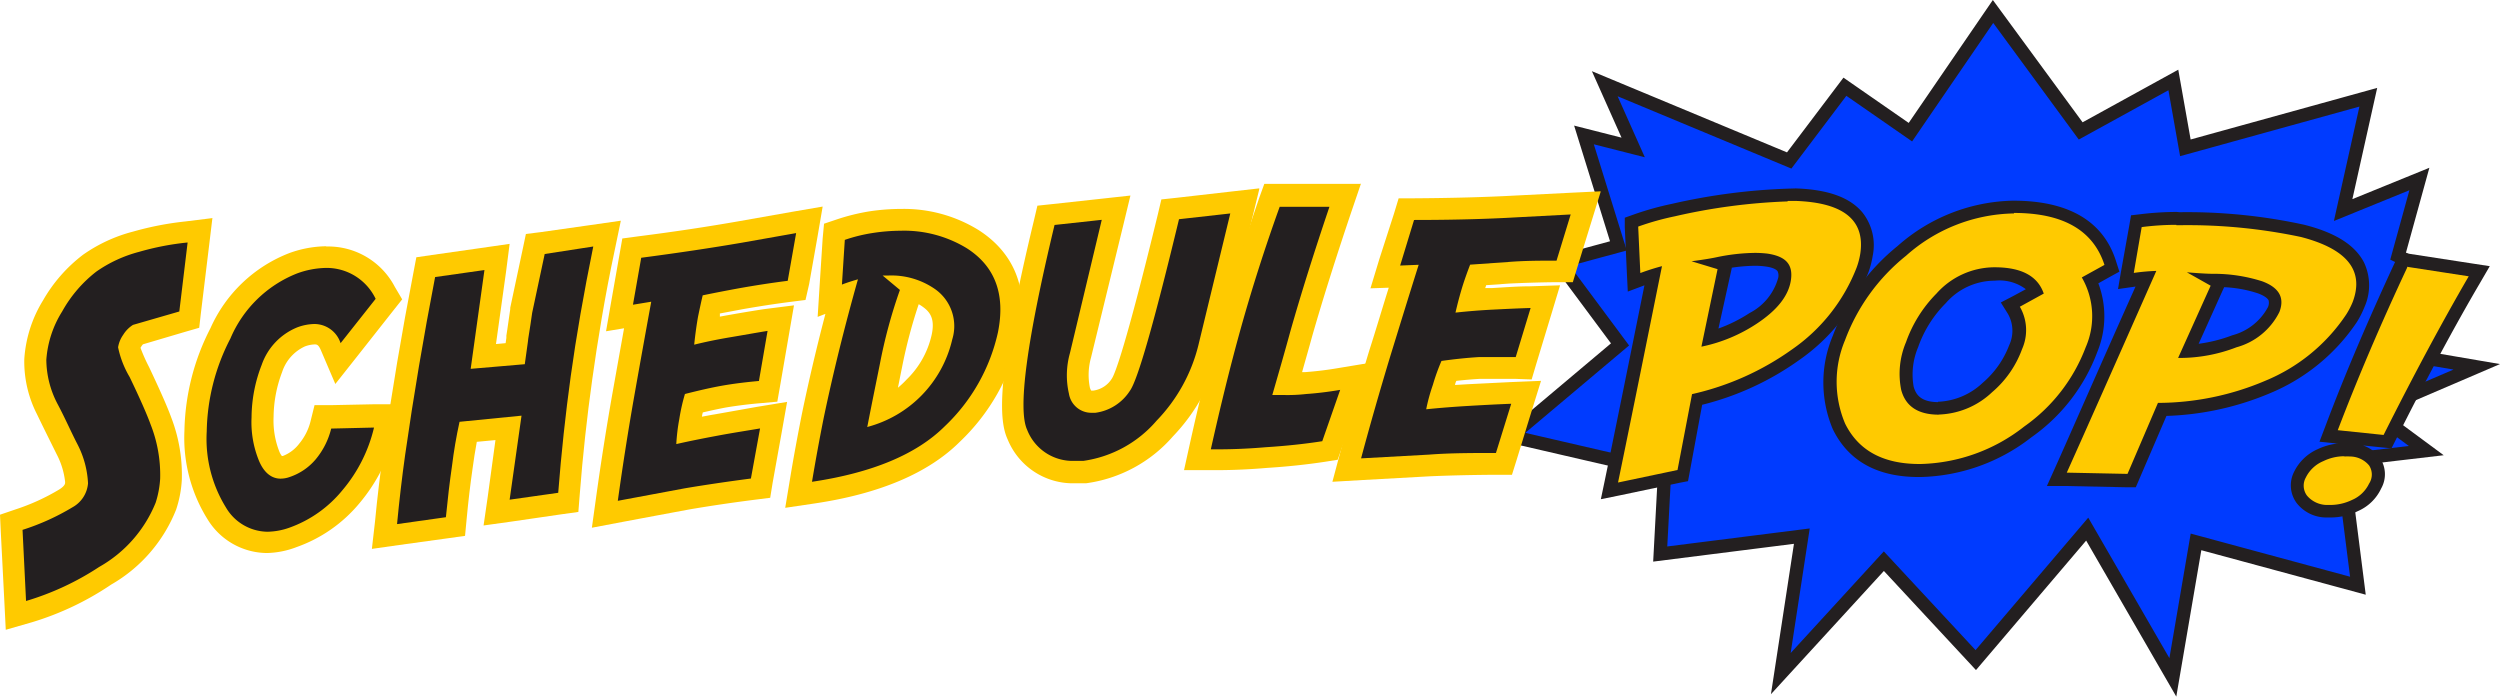
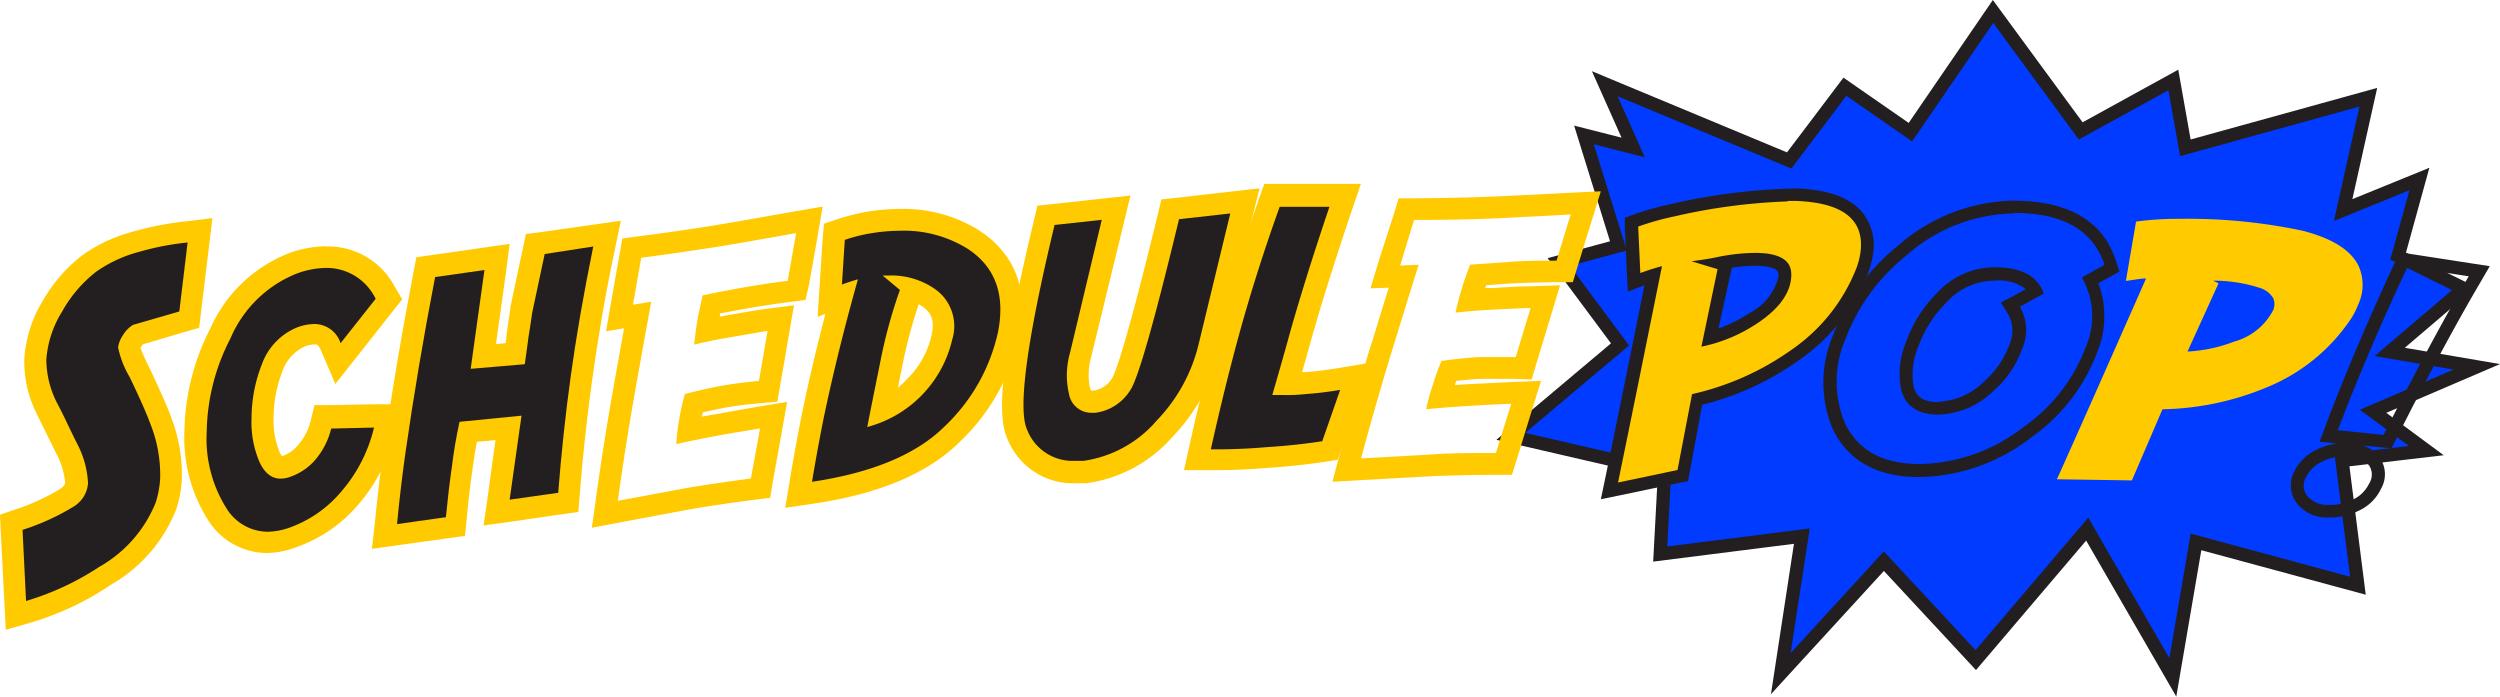
<svg xmlns="http://www.w3.org/2000/svg" width="941.812" height="262.424" viewBox="0 0 941.812 262.424">
  <g id="spop-logo-horizontal" transform="translate(-0.3 3.092)">
    <path id="Path_482" data-name="Path 482" d="M443.99,33.542,375.072,52.6l-4.528-25.567-34.907,19.2-33.02-45L271.484,46.7,246.813,29.58,225.822,57.364,156.339,28.448l10.708,24.01-18.538-4.717L161.48,89.535,139.027,95.62l23.067,31.039L120.96,161.283l57.927,13.4-1.651,30.944,53.351-6.746-7.925,51.794,38.822-42.36,34.624,37.265,41.983-49.341,32.265,55.851,8.727-51.04,60.993,16.51-5.991-47.171,31.746-3.727-20.048-14.812L484.84,135.1l-32.784-5.613,27.973-23.869L455.217,93.4l8.019-29.058-28.727,11.7Z" transform="translate(448.51)" fill="#003bff" stroke="#231f20" stroke-width="5" />
    <path id="Path_483" data-name="Path 483" d="M164.57,115.926l1.51-3.349q9.764-21.7,32.076-72.314a34.106,34.106,0,0,0-4.293.472l-3.3.472,3.821-22.359,1.84-.236a117.924,117.924,0,0,1,13.349-.8H210.8a208.4,208.4,0,0,1,46.322,4.481c11.085,2.877,17.925,7.123,20.991,13.019a17.5,17.5,0,0,1,0,14.717,29.617,29.617,0,0,1-2.689,5.33,69.672,69.672,0,0,1-31.463,25.8,106.843,106.843,0,0,1-39.624,8.4l-11.51,26.793Zm60.9-73.823-11.7,25.708a56.89,56.89,0,0,0,17.5-3.727A23.586,23.586,0,0,0,246.082,52.15a5.9,5.9,0,0,0,0-4.434,9.01,9.01,0,0,0-5.33-3.962,56.086,56.086,0,0,0-17.312-2.642Z" transform="translate(610.615 61.536)" fill="#ffca00" />
-     <path id="Path_484" data-name="Path 484" d="M212.545,22.24h1.179a206,206,0,0,1,45.756,4.434q26.18,6.793,19.482,24.529a29.181,29.181,0,0,1-2.453,4.717,67.548,67.548,0,0,1-30.425,24.907,103.777,103.777,0,0,1-40.473,8.349l-11.463,26.746-22.878-.472Q181.365,92.95,205,39.458a75.477,75.477,0,0,0-8.491.755l2.972-17.265a103.491,103.491,0,0,1,13.066-.849m1.038,50.143a59.294,59.294,0,0,0,21.6-4.01,25.567,25.567,0,0,0,16.18-13.3c2.028-5.283,0-9.151-6.463-11.557a60,60,0,0,0-18.633-2.83h0q-2.877,0-9.765-.566l8.963,5.047L213.206,72.242h.566m-1.038-55a113.871,113.871,0,0,0-13.68.849l-3.585.425-.613,3.585L191.7,39.694l-1.132,6.6,6.6-.943h0c-14.151,31.6-24.152,54.577-30.378,68.446l-3.019,6.7h7.359l22.878.472h3.255L198.535,118l10.283-23.916a108.777,108.777,0,0,0,39.2-8.632A73.068,73.068,0,0,0,280.566,58.7,35.839,35.839,0,0,0,283.444,53a20.142,20.142,0,0,0-.236-16.793c-3.4-6.51-10.755-11.18-22.548-14.151a206.848,206.848,0,0,0-46.888-4.717Zm8.208,49.671L229.9,47.005l.66-1.415A46.89,46.89,0,0,1,243.4,47.949c2.972,1.132,3.726,2.217,3.915,2.642a4.012,4.012,0,0,1-.283,2.547,21.416,21.416,0,0,1-13.4,10.566A56.275,56.275,0,0,1,220.942,66.911Z" transform="translate(607.641 59.511)" fill="#231f20" />
    <path id="Path_485" data-name="Path 485" d="M1.2,128.535l2.877-.991a83.729,83.729,0,0,0,17.784-8.114,7.076,7.076,0,0,0,3.915-5.755,29.718,29.718,0,0,0-3.585-12.736c-2.359-4.717-4.717-9.812-7.359-14.953a40.85,40.85,0,0,1-4.717-18.869,44.388,44.388,0,0,1,6.557-20.1A53.115,53.115,0,0,1,30.824,30.937a53.3,53.3,0,0,1,17.312-8.019A110,110,0,0,1,67,19.239L72.1,18.72,68.042,52.353,48.607,57.967a8.491,8.491,0,0,0-1.981,2.217,7.642,7.642,0,0,0-1.321,2.925h0a60.187,60.187,0,0,0,3.868,8.963c3.962,8.208,6.7,14.151,8.161,18.3A55.662,55.662,0,0,1,61.579,112.5a42.171,42.171,0,0,1-1.887,10.048A53.162,53.162,0,0,1,36.72,148.866a105.661,105.661,0,0,1-28.586,13.35l-5,1.509Z" transform="translate(3.345 65.013)" fill="#231f20" />
    <path id="Path_486" data-name="Path 486" d="M70.963,27.07,67.849,52.92,50.4,57.967a11.557,11.557,0,0,0-3.679,3.727,11.132,11.132,0,0,0-1.934,4.717,36.133,36.133,0,0,0,4.34,11.18c3.915,8.114,6.557,14.151,7.925,17.925a51.889,51.889,0,0,1,3.585,20.378,36.275,36.275,0,0,1-1.7,9.057,48.775,48.775,0,0,1-21.274,24.2A103.776,103.776,0,0,1,10.112,161.98L8.791,135.187a88.213,88.213,0,0,0,18.869-8.538,11.321,11.321,0,0,0,5.8-9.01,35.661,35.661,0,0,0-3.915-14.576c-2.453-4.717-4.717-9.953-7.453-15.095a36.322,36.322,0,0,1-4.34-16.84,39.482,39.482,0,0,1,5.991-18.255,49.105,49.105,0,0,1,12.878-15A50.285,50.285,0,0,1,52.66,30.466a101.984,101.984,0,0,1,18.3-3.538m9.434-9.2L70.114,19a116.89,116.89,0,0,0-19.67,3.821,58.115,58.115,0,0,0-18.869,8.727,57.36,57.36,0,0,0-15.048,17.17A48.068,48.068,0,0,0,9.451,70.892a43.634,43.634,0,0,0,4.717,20.614c2.547,5.283,5.047,10.283,7.453,15.142a29.246,29.246,0,0,1,3.208,10.425v.33c0,.283,0,1.179-2.17,2.547A80.194,80.194,0,0,1,6.1,127.5L.3,129.479l.283,6.132L1.951,162.4,2.47,172.83l10-2.877A109.722,109.722,0,0,0,42.188,155.8,56.606,56.606,0,0,0,66.67,127.5a42.738,42.738,0,0,0,2.123-11.132,60.19,60.19,0,0,0-4.01-23.586c-1.509-4.151-4.245-10.283-8.3-18.869A65.615,65.615,0,0,1,53.226,66.6l.33-.519a4.34,4.34,0,0,1,.613-.8l15.944-4.717,5.236-1.509.613-5.378,3.113-25.614L80.3,17.872Z" transform="translate(0 61.333)" fill="#ffca00" />
    <path id="Path_487" data-name="Path 487" d="M42.906,128.155a22.359,22.359,0,0,1-18.869-10.9A53.3,53.3,0,0,1,16.018,86.22a82.22,82.22,0,0,1,9.434-36.794A49.436,49.436,0,0,1,52.953,23.2,37.265,37.265,0,0,1,65.312,20.84,24.388,24.388,0,0,1,87.341,34.52l1.368,2.406L69.558,61.266,66.822,54.9c-1.793-4.151-4.151-4.717-6.179-4.717a15.331,15.331,0,0,0-4.953.991A19.859,19.859,0,0,0,44.51,63.247,50.709,50.709,0,0,0,41.066,81.5a34.529,34.529,0,0,0,2.453,14.67c1.84,4.293,3.679,4.293,4.387,4.293a6.038,6.038,0,0,0,2.076-.425,17.831,17.831,0,0,0,7.972-5.8A24.341,24.341,0,0,0,63,84.286l.755-3.066L88.285,80.7,86.964,85.89a60.852,60.852,0,0,1-12.689,25.331,50.143,50.143,0,0,1-21.84,15.236,29.576,29.576,0,0,1-9.529,1.7Z" transform="translate(58.152 72.893)" fill="#231f20" />
    <path id="Path_488" data-name="Path 488" d="M68.575,28.141A20.472,20.472,0,0,1,87.113,39.792l-13.208,16.7a10.378,10.378,0,0,0-9.953-7.217A19.341,19.341,0,0,0,57.678,50.5,23.586,23.586,0,0,0,44.187,64.651a55.237,55.237,0,0,0-3.821,19.765,38.35,38.35,0,0,0,2.83,16.463c1.887,4.434,4.717,6.651,8.113,6.651a10.141,10.141,0,0,0,3.4-.613,21.982,21.982,0,0,0,9.812-6.651,28.774,28.774,0,0,0,5.849-11.6L86.5,88.284A56.606,56.606,0,0,1,74.613,111.87a45.521,45.521,0,0,1-20.048,14.151,25.756,25.756,0,0,1-8.208,1.51,18.4,18.4,0,0,1-15.614-9.1,49.153,49.153,0,0,1-7.264-28.68,78.493,78.493,0,0,1,8.915-35,45.379,45.379,0,0,1,25-24.482,33.019,33.019,0,0,1,10.991-2.123m0-8.161a41.888,41.888,0,0,0-13.727,2.547,53.728,53.728,0,0,0-29.765,28.3,87.645,87.645,0,0,0-9.812,38.586,57.879,57.879,0,0,0,8.727,33.445A26.416,26.416,0,0,0,46.168,135.55,33.018,33.018,0,0,0,57.4,133.286a54.2,54.2,0,0,0,23.586-16.463A64.956,64.956,0,0,0,94.566,89.841l2.5-10.331H86.453l-16.133.33H64.094l-1.509,6.085a21.18,21.18,0,0,1-4.2,8.349,14.151,14.151,0,0,1-6.227,4.717h-.377a6.321,6.321,0,0,1-.943-1.651,31.841,31.841,0,0,1-2.17-13.161,48.586,48.586,0,0,1,3.208-16.793,16.132,16.132,0,0,1,8.585-9.67,11.7,11.7,0,0,1,3.632-.755c.8,0,1.462,0,2.406,2.217l5.425,12.689,8.538-10.8L93.67,44.32l3.444-4.34L94.33,35.264A28.3,28.3,0,0,0,68.575,20.074Z" transform="translate(54.701 69.696)" fill="#ffca00" />
    <path id="Path_489" data-name="Path 489" d="M31.09,127.494c.849-8.915,1.934-17.784,3.16-26.322,3.113-21.935,6.887-44.53,11.274-67.078l.566-2.877L73.12,27.538,67.884,65.275l12.029-1.038.708-5.519v-.236c0-.33.377-2.028,1.509-10.283l5.142-25.473L114.536,19l-1.179,5.708c-3.538,17.312-6.415,33.68-8.444,48.587s-3.585,28.869-4.717,43.634v3.3L73.12,124.1l4.717-31.935L62.6,93.531c-.9,4.717-1.651,8.963-2.17,13.3-.9,6.132-1.651,12.595-2.264,19.246l-.33,3.208L31.09,133.06Z" transform="translate(114.451 66.054)" fill="#231f20" />
    <path id="Path_490" data-name="Path 490" d="M113.4,27.657q-5.378,26.322-8.491,48.87-2.972,21.557-4.717,43.917l-18.3,2.594L86.37,91.386,63.02,93.7q-1.84,8.4-2.83,16.557c-.9,6.179-1.651,12.642-2.311,19.387l-18.4,2.594q1.274-13.444,3.066-26.18,4.717-33.02,11.274-66.889l18.586-2.642L67.218,73.744,87.6,72l1.179-8.491c0-.8.708-4.387,1.6-10.849L95.1,30.488l18.3-2.83m10.378-9.717-11.51,1.651L93.681,22.233l-5.661.708-1.179,5.613L82.124,50.724v.519c-1.085,8.019-1.415,9.434-1.462,10v.849l-.283,1.981-3.632.33,3.774-27.076,1.368-10.661-10.8,1.557L52.548,30.865l-5.8.849-1.085,5.708c-4.387,22.6-8.208,45.285-11.321,67.314-1.226,8.585-2.311,17.5-3.16,26.51L30,141.576l10.236-1.462,18.444-2.547,6.415-.9.613-6.462c.613-6.6,1.368-12.972,2.217-18.869.425-3.349.991-6.7,1.6-10.095l7.029-.66L73.634,122l-1.557,10.755,10.8-1.509,18.444-2.689,6.462-.9.519-6.557c1.132-14.623,2.736-29.246,4.717-43.4s4.717-31.086,8.4-48.351l2.359-11.368Z" transform="translate(110.399 62.113)" fill="#ffca00" />
-     <path id="Path_491" data-name="Path 491" d="M49.459,123.167c1.793-12.878,3.868-26.133,6.179-39.482L61.016,53.73l-6.84,1.085,4.717-26.322,3.019-.377c14.151-1.792,26.746-3.727,37.737-5.708l20.236-3.538,6.038-.991-4.717,26.6-2.972.377c-5.9.755-11.982,1.7-18.02,2.783-4.01.708-7.736,1.462-11.132,2.123-.377,1.745-.8,3.491-1.132,5.283s-.519,3.019-.708,4.717c2.689-.566,5.519-1.085,8.4-1.6,4.717-.849,9.434-1.651,13.868-2.311l5.613-.9L110.4,82.741l-3.16.283c-4.717.377-9.1.943-13.4,1.651-3.538.66-7.406,1.509-11.415,2.547-.566,2.264-1.038,4.717-1.368,6.651a22.56,22.56,0,0,1-.613,3.491l10.425-2.028c5.566-1.038,10.849-1.934,15.85-2.783l5.708-.943-5.377,27.6-2.972.377c-8.444,1.085-16.793,2.311-24.718,3.679l-25.19,4.717-5.566,1.038Z" transform="translate(179.575 61.89)" fill="#231f20" />
    <path id="Path_492" data-name="Path 492" d="M124.507,26.858l-3.161,17.925c-5.991.755-12.076,1.7-18.208,2.783-5.142.943-9.717,1.84-13.821,2.689-.613,2.594-1.179,5.236-1.745,7.972-.613,3.444-1.085,6.981-1.462,10.614,4.387-1.085,9.01-2.028,13.821-2.83s9.434-1.651,13.821-2.359L110.5,82.52c-4.717.425-9.434.991-13.727,1.745s-9.151,1.887-14.151,3.16A72.7,72.7,0,0,0,80.5,96.86a72.5,72.5,0,0,0-1.132,9.434c4.953-1.132,10.189-2.17,15.755-3.208s11.085-1.887,15.8-2.689l-3.444,18.869q-13.019,1.7-24.859,3.679l-25.284,4.717c1.793-12.878,3.821-25.944,6.179-39.341q3.255-18.4,6.415-35.662l-6.887,1.132L66.156,36.1Q87.288,33.32,104.223,30.4l20.237-3.585m10.048-10L123,18.791l-20.284,3.585c-11.038,1.934-23.586,3.868-37.737,5.661l-5.944.8-1.038,5.9L54.882,52.424,52.9,63.793l6.793-1.132q-2.123,11.887-4.34,24.293c-2.359,13.349-4.434,26.7-6.227,39.624L47.57,137.8l11.463-2.17q13.3-2.5,25.237-4.717c7.736-1.321,15.991-2.547,24.482-3.632l5.991-.755.9-5.566,3.443-19.152L121.11,90.4l-11.463,1.887-15.9,2.83c-1.557.236-3.066.566-4.717.849a10.788,10.788,0,0,1,.33-1.6c3.066-.708,6.038-1.368,8.868-1.887,3.962-.66,8.4-1.226,12.925-1.6l6.274-.566,1.085-6.179,3.255-18.869L123.7,54.028l-11.18,1.415c-4.387.66-9.1,1.462-14.151,2.359l-2.594.472a10.42,10.42,0,0,0,0-1.179l8.491-1.6c5.944-1.038,11.934-1.981,17.784-2.736L128.044,52l1.368-5.991,3.16-17.878Z" transform="translate(175.709 57.913)" fill="#ffca00" />
    <path id="Path_493" data-name="Path 493" d="M64.932,115.864c1.321-7.878,2.783-15.991,4.387-24.057,3.019-14.623,6.7-29.812,10.9-45.19L75.5,48.361l1.651-25.944,2.594-.9a69.623,69.623,0,0,1,11.227-2.736,79.817,79.817,0,0,1,11.274-.9,49.247,49.247,0,0,1,27.312,7.264c12.265,7.83,16.793,19.906,13.585,35.9a73.823,73.823,0,0,1-21.086,37.737C110.83,109.92,93.235,117.326,69.7,120.817l-5.566.849Zm41.039-70.05a185.109,185.109,0,0,0-7.406,27.312c-.8,3.821-1.934,9.434-3.4,16.652a40.475,40.475,0,0,0,12.406-8.821,38.3,38.3,0,0,0,10.236-18.869,13.067,13.067,0,0,0-4.717-14.623,20,20,0,0,0-6.51-3.208Z" transform="translate(237.265 61.834)" fill="#231f20" />
    <path id="Path_494" data-name="Path 494" d="M106.644,25.217a45.379,45.379,0,0,1,24.765,6.6q16.038,10.236,11.746,31.652a69.389,69.389,0,0,1-20,35.379Q107.257,114.7,73.1,119.8q1.981-11.887,4.387-23.963,5.33-25.473,12.925-52.313c-2.17.613-4.2,1.274-6.038,1.981l1.085-16.84a60.658,60.658,0,0,1,10.519-2.594,70.284,70.284,0,0,1,10.614-.849M93.813,99.182a44.483,44.483,0,0,0,32.124-33.02,17.029,17.029,0,0,0-6.368-18.869A28.774,28.774,0,0,0,101.738,42.1H99.709l6.51,5.425a191.228,191.228,0,0,0-7.547,27.878c-.991,5-2.642,12.878-4.717,23.586m12.689-81.984h0a80.19,80.19,0,0,0-11.84.9A77.922,77.922,0,0,0,82.822,20.83l-5.189,1.745-.519,5.566-1.085,16.84-.8,12.689,2.925-1.132C74.8,69.322,71.831,81.964,69.284,94.276c-1.6,8.114-3.113,16.227-4.434,24.246l-1.84,11.085,11.132-1.651c24.388-3.632,42.784-11.416,54.625-23.208a77.786,77.786,0,0,0,22.406-39.624c4.717-22.265-5.9-34.152-15.378-40.19a53.493,53.493,0,0,0-29.152-7.925Zm-1.226,67.6c.613-2.972,1.085-5.472,1.51-7.5a190.928,190.928,0,0,1,6.368-24.2,12.556,12.556,0,0,1,1.557.991c2.547,1.84,4.717,4.293,3.3,10.661A33.681,33.681,0,0,1,108.719,81.3a33.017,33.017,0,0,1-3.538,3.3Z" transform="translate(233.102 58.61)" fill="#ffca00" />
    <path id="Path_495" data-name="Path 495" d="M104.54,118.476a22.6,22.6,0,0,1-21.652-14.151C80.341,98.758,78.6,84.418,92.983,24.463l.66-2.83L120.06,18.8l-13.3,55.851A27.549,27.549,0,0,0,106.38,88c1.132,3.774,2.925,4.1,4.717,4.1h.943a14.481,14.481,0,0,0,10.048-6.651c1.462-1.981,5.66-12.878,17.784-63.163l.66-2.783,28.3-3.16L155.061,71.824a66.984,66.984,0,0,1-16.651,30.284,48.587,48.587,0,0,1-30.143,16.368A33.452,33.452,0,0,1,104.54,118.476Z" transform="translate(300.585 56.203)" fill="#231f20" />
    <path id="Path_496" data-name="Path 496" d="M166.33,24.7,154.254,74.56a62.361,62.361,0,0,1-15.708,28.3A44.577,44.577,0,0,1,111,118h-3.255a18.4,18.4,0,0,1-17.972-11.7Q84.393,94.655,100.1,29.134L117.885,27.2,105.9,77.39a30.944,30.944,0,0,0-.377,15.331,8.538,8.538,0,0,0,8.538,7.17h1.415a18.3,18.3,0,0,0,13.019-8.3q4.387-6.038,18.491-64.625l19.34-2.17m10.755-9.434-11.651,1.321L146.046,18.9l-5.708.613-1.321,5.613c-12.123,49.86-16.085,59.813-17.218,61.7a9.765,9.765,0,0,1-7.17,4.717h-.708a3.538,3.538,0,0,1-.519-1.179,24.292,24.292,0,0,1,.424-11.227L125.951,29.37l2.736-11.321L117.13,19.322,99.394,21.256l-5.755.613-1.321,5.613c-14.482,60.144-13.114,75.474-9.859,82.5a26.558,26.558,0,0,0,25.425,16.463h4.1a52.691,52.691,0,0,0,32.69-17.642A70.427,70.427,0,0,0,162.32,76.683l12.17-49.813,2.783-11.415Z" transform="translate(297.476 52.523)" fill="#ffca00" />
    <path id="Path_497" data-name="Path 497" d="M95.94,115.469l1.085-4.717c3.538-16.038,7.359-31.511,11.321-45.851,4.293-15.189,9.434-30.661,14.718-45.992l.991-2.689,27.359-.33-1.84,5.472c-5.8,17.123-10.755,33.02-14.765,46.888-1.651,6.038-3.4,12.312-5.283,18.869a48.118,48.118,0,0,0,6.981-.33c3.962-.283,8.161-.8,12.5-1.51l6.793-1.132-9.859,28.3-2.406.377c-6.746,1.038-14.152,1.793-21.6,2.311-6.6.519-12.878.8-18.586.8Z" transform="translate(355.507 54.493)" fill="#231f20" />
    <path id="Path_498" data-name="Path 498" d="M149.72,23.471q-8.774,25.944-14.812,47.171c-2.076,7.642-4.387,15.614-6.793,23.963h4.245a62.2,62.2,0,0,0,8.538-.377c4.057-.283,8.349-.8,12.783-1.557l-6.746,19.34c-6.651,1.038-13.727,1.793-21.274,2.264-6.6.566-12.689.8-18.35.8h-2.359c3.585-16.038,7.312-31.275,11.321-45.662q6.368-22.784,14.623-45.709h18.869m11.415-8.632H125.1l-1.934,5.33c-5.425,15.9-10.425,31.463-14.718,46.558C104.436,81.4,100.615,96.917,97.03,113.1l-2.17,9.812h12.453c5.849,0,12.264-.283,18.868-.849,7.595-.472,15-1.274,21.84-2.311l4.717-.755,1.651-4.717,7.17-19.01,4.717-13.019-13.633,2.264c-4.151.708-8.208,1.179-12.029,1.462h-1.274c1.321-4.717,2.594-9.1,3.774-13.444,3.962-13.821,8.915-29.529,14.67-46.605l3.727-10.944Z" transform="translate(351.493 51.111)" fill="#ffca00" />
-     <path id="Path_499" data-name="Path 499" d="M109.248,111.739c3.3-12.5,6.981-25.425,10.944-38.4,3.066-10,6.085-19.67,9.01-29.1l-6.934.283,7.83-25.661h3.019c14.151,0,26.982-.472,38.3-1.038l20.52-1.038,5.8-.283-7.878,25.944h-3.019c-5.944,0-12.076,0-18.255.519l-11.274.755c-.613,1.7-1.227,3.4-1.792,5.142s-.849,2.877-1.274,4.387c2.783-.236,5.66-.425,8.538-.566,4.717-.283,9.434-.472,14.151-.613h5.708l-8.161,26.793H157.835c-3.632.236-7.547.613-11.651,1.085-.849,2.17-1.557,4.34-2.17,6.462-.377,1.132-.707,2.264-1.038,3.4l10.613-.755c5.613-.33,10.991-.566,16.038-.8l5.8-.283-8.349,27.029h-3.019c-8.585,0-16.982,0-24.954.613s-16.6.849-25.614,1.368l-5.613.33Z" transform="translate(399.89 56.761)" fill="#231f20" />
    <path id="Path_500" data-name="Path 500" d="M196.477,24.317l-5.33,17.406c-6.038,0-12.17,0-18.4.519l-14.151.991c-.943,2.453-1.887,5.047-2.736,7.689-1.038,3.349-1.981,6.84-2.783,10.378q7.076-.778,14.152-1.132c4.717-.236,9.434-.472,14.151-.613l-5.613,18.491H161.948c-4.717.283-9.434.8-14.151,1.462a77.985,77.985,0,0,0-3.255,9.057,68.281,68.281,0,0,0-2.5,9.151c5.047-.519,10.378-.943,16.038-1.274s10.944-.613,15.991-.8l-5.755,18.538c-8.774,0-17.17,0-25.142.613l-25.661,1.415c3.349-12.548,7.028-25.331,10.944-38.3,3.679-11.934,7.264-23.586,10.755-34.624l-6.981.283,5.236-17.17q21.369,0,38.492-.991l20.52-1.085m11.274-8.727-11.651.566-20.567,1.038c-11.227.613-24.01.943-38.115,1.038h-5.755l-1.745,5.755L124.4,41.11,121.05,52.148l6.887-.236c-2.406,7.642-4.717,15.519-7.312,23.586-3.962,13.066-7.642,26.039-10.991,38.586l-2.925,10.944,11.321-.66,25.567-1.415c7.783-.33,16.133-.519,24.765-.566h5.991l1.793-5.708,5.708-18.586L185.3,87.008l-11.6.472-16.085.8-4.717.283a5.045,5.045,0,0,1,.519-1.557c3.113-.33,6.132-.613,9.01-.755h13.019l6.321.236,1.793-6.038,5.613-18.491,3.3-10.944-11.416.377c-4.387,0-9.434.377-14.151.66h-2.642a9.886,9.886,0,0,0,.377-1.085l8.632-.613c6.085-.283,12.123-.472,17.972-.519h6.038l1.745-5.755,5.283-17.123,3.444-11.132Z" transform="translate(395.541 53.378)" fill="#ffca00" />
-     <path id="Path_501" data-name="Path 501" d="M180.013,116.011c-14.623,0-24.812-5.566-30.19-16.6a42.455,42.455,0,0,1,0-33.02,76,76,0,0,1,23.586-33.02A65.1,65.1,0,0,1,215.25,16.81c19.953,0,32.171,7.17,36.794,21.274l.613,1.934L244.5,44.735a32.36,32.36,0,0,1,.472,26.18,66.464,66.464,0,0,1-23.963,30.944,68.3,68.3,0,0,1-40.52,14.434Zm28.3-74.106a26.888,26.888,0,0,0-19.67,9.2A47.171,47.171,0,0,0,177.7,68.51a28.773,28.773,0,0,0-1.793,16.463c.849,3.208,2.972,7.547,11.651,7.547a28.3,28.3,0,0,0,18.869-7.783,37.029,37.029,0,0,0,10.283-15.142,15.142,15.142,0,0,0-.66-13.774L214.684,53.6l9.434-5.142c-2.359-4.293-7.453-6.415-15.378-6.415Z" transform="translate(543.377 57.913)" fill="#ffca00" />
    <path id="Path_502" data-name="Path 502" d="M217.715,20.963q27.737,0,34.1,19.576l-8.538,4.717a29.2,29.2,0,0,1,1.462,26.322A64.2,64.2,0,0,1,221.63,101.39a65.615,65.615,0,0,1-39.058,14.151H182.1q-20.519,0-28.02-15.284a40.473,40.473,0,0,1,0-31.369A73.729,73.729,0,0,1,177.053,37.1a62.549,62.549,0,0,1,40.284-15.944h.377m-28.3,75.757h0a30.568,30.568,0,0,0,20.048-8.4,38.727,38.727,0,0,0,11.321-16.274,17.6,17.6,0,0,0-.849-15.944l9.01-4.953c-2.264-6.6-8.4-9.906-18.491-9.906h-.472a29.387,29.387,0,0,0-21.463,9.906,49.343,49.343,0,0,0-11.463,18.3,30.661,30.661,0,0,0-1.84,17.878c1.6,6.227,6.321,9.434,14.151,9.434m28.3-80.616h-.377a67.55,67.55,0,0,0-43.4,17.076,79.061,79.061,0,0,0-24.435,33.869,45.285,45.285,0,0,0,0,35.1c5.849,12.029,16.746,18.067,32.407,18.067h.519a70.332,70.332,0,0,0,41.888-14.953,68.4,68.4,0,0,0,24.812-32.077,35.285,35.285,0,0,0,.425-25.944L253.9,45.02l3.538-1.934-1.226-3.821C251.49,24.029,238.235,16.34,217.479,16.34Zm-28.3,80.616V92.239c-6.887,0-8.585-2.925-9.434-5.8a26.558,26.558,0,0,1,1.7-14.953,44.01,44.01,0,0,1,10.378-16.51,24.482,24.482,0,0,1,17.972-8.491h.472A16.557,16.557,0,0,1,222.2,49.69l-4.717,2.547-4.717,2.453,2.736,4.387a12.831,12.831,0,0,1,.425,11.7,34.908,34.908,0,0,1-9.953,14.151,25.945,25.945,0,0,1-16.887,7.17v4.717Z" transform="translate(541.29 56.166)" fill="#231f20" />
-     <path id="Path_503" data-name="Path 503" d="M196.285,115.743h-1.7a12.359,12.359,0,0,1-9.057-4.717,8.68,8.68,0,0,1-.708-9.434,15.331,15.331,0,0,1,7.783-7.406,20.614,20.614,0,0,1,8.868-2.028h2.217a11.7,11.7,0,0,1,8.915,4.34,8.443,8.443,0,0,1,.425,9.434,14.954,14.954,0,0,1-7.548,7.264,20.993,20.993,0,0,1-9.2,2.547Zm-.708-28.3,1.132-2.972C204.21,64.8,213.031,44,222.937,22.721l.755-1.651,28.586,4.387-1.792,3.113c-10,17.218-20.756,37.265-31.982,59.625l-.755,1.462Z" transform="translate(681.922 73.748)" fill="#ffca00" />
    <path id="Path_504" data-name="Path 504" d="M227.018,25.932l23.256,3.585Q235.085,55.65,218.2,89.283l-17.265-1.793q11.274-29.529,26.18-61.323M203.527,97.4a14.148,14.148,0,0,1,1.981,0,9.434,9.434,0,0,1,7.217,3.349,6.227,6.227,0,0,1,0,6.887,12.546,12.546,0,0,1-6.415,6.132,18.869,18.869,0,0,1-8.161,1.887h-1.51a9.953,9.953,0,0,1-7.312-3.538,6.274,6.274,0,0,1-.425-6.793,12.879,12.879,0,0,1,6.6-6.179,18.113,18.113,0,0,1,7.831-1.84m20.8-76.606L222.584,24c-9.906,21.369-18.869,42.171-26.274,61.889l-2.264,5.944,6.321.66h.755a22.877,22.877,0,0,0-7.689,2.123,17.878,17.878,0,0,0-8.963,8.585,11.18,11.18,0,0,0,.991,11.746,14.151,14.151,0,0,0,10.755,5.425h2.076a22.975,22.975,0,0,0,10.238-2.407,17.217,17.217,0,0,0,8.772-8.537,10.9,10.9,0,0,0-.708-11.793,12.689,12.689,0,0,0-6.132-4.387L217.82,94l3.349.33,1.509-2.972c11.18-22.312,21.935-42.454,31.935-59.483L258.2,25.7l-7.076-1.085-23.256-3.585-3.585-.566Z" transform="translate(680.057 71.481)" fill="#231f20" />
    <path id="Path_505" data-name="Path 505" d="M129.483,123.711q4.717-23.3,15.755-77.55l-4.1,1.415-3.113,1.179-.99-22.689,1.7-.613a116.668,116.668,0,0,1,14.152-3.962,232.129,232.129,0,0,1,43.209-5.661h3.019c11.415.425,18.868,3.113,23.255,8.208a17.6,17.6,0,0,1,3.349,14.151,31.58,31.58,0,0,1-1.462,5.8,70.05,70.05,0,0,1-25.19,31.982,106.89,106.89,0,0,1-37.077,16.935l-5.472,28.633L128.87,127.06ZM172.315,42.1l-5.8,27.642a58.3,58.3,0,0,0,16.274-7.406,23.586,23.586,0,0,0,11.84-14.859,5.472,5.472,0,0,0-.708-4.387,8.915,8.915,0,0,0-6.038-2.736,42.93,42.93,0,0,0-4.481-.236,71.133,71.133,0,0,0-13.019,1.415Z" transform="translate(477.913 54.27)" fill="#ffca00" />
    <path id="Path_506" data-name="Path 506" d="M198.624,20.077H201.6q27.029.991,24.293,19.765a27.877,27.877,0,0,1-1.368,5.283,66.89,66.89,0,0,1-24.293,30.85,103.777,103.777,0,0,1-37.737,16.887l-5.472,28.586-22.406,4.717q5-24.152,16.557-81.512a85.471,85.471,0,0,0-8.161,2.594l-.8-17.5a102.172,102.172,0,0,1,13.774-3.868,223.029,223.029,0,0,1,42.454-5.613M166.029,74.985a59.392,59.392,0,0,0,20.8-8.632c7.736-5.095,12.076-10.566,12.925-16.51s-2.028-8.868-8.774-9.906a39.057,39.057,0,0,0-4.717-.283,74.059,74.059,0,0,0-14.151,1.557c-1.887.425-5.189.991-9.812,1.6l9.812,2.972-6.085,29.2m32.6-59.53h0a229.164,229.164,0,0,0-43.634,5.708,111.284,111.284,0,0,0-14.387,4.01L137.16,26.4v3.585l.8,17.548.33,6.7,6.274-2.359h0c-6.793,33.68-11.793,58.351-14.906,73.352l-1.509,7.217,7.217-1.462,22.406-4.717,3.208-.613.613-3.255,4.717-25.52a107.08,107.08,0,0,0,36.605-16.887,71.983,71.983,0,0,0,26.039-33.02,33.775,33.775,0,0,0,1.6-6.179,19.86,19.86,0,0,0-3.868-16.368c-4.717-5.661-12.925-8.632-25.1-9.057ZM177.255,45.267a63.072,63.072,0,0,1,8.868-.755,28.916,28.916,0,0,1,4.2.283c3.113.425,4.1,1.368,4.387,1.745a3.87,3.87,0,0,1,.236,2.547A21.227,21.227,0,0,1,184.19,62.3a55.715,55.715,0,0,1-11.746,5.849l4.717-21.369.33-1.509Z" transform="translate(475.236 52.523)" fill="#231f20" />
  </g>
</svg>